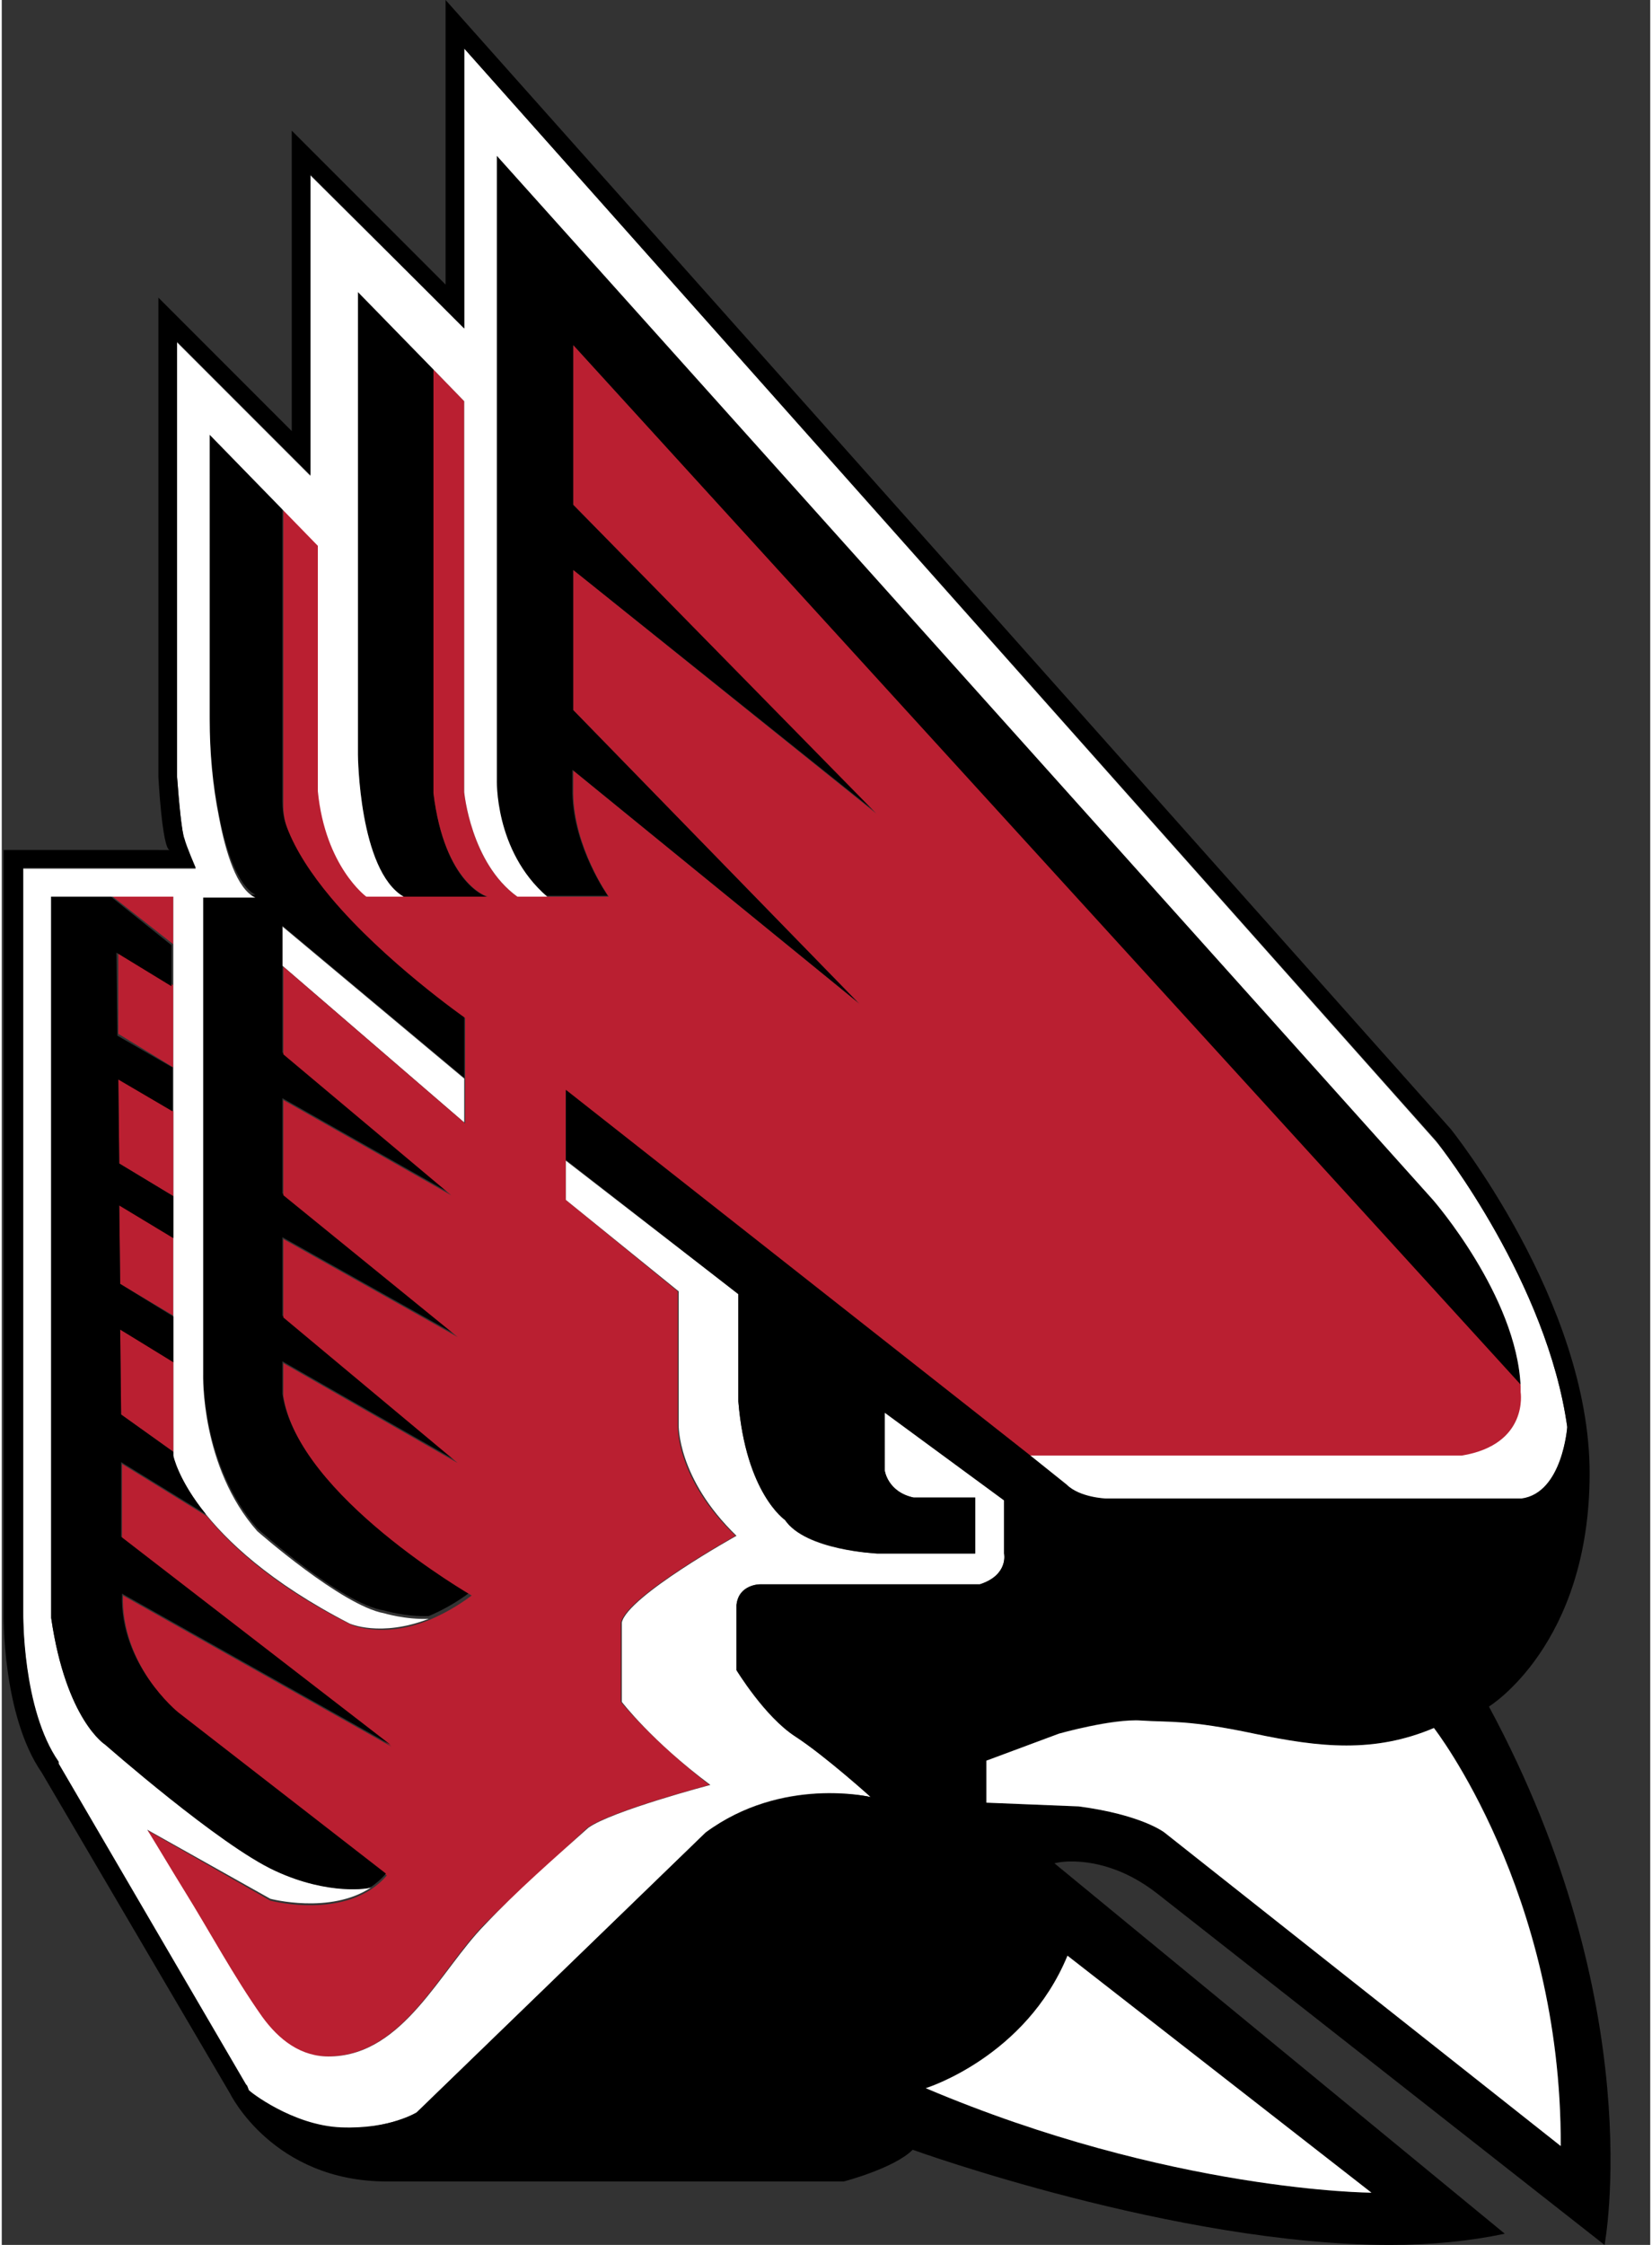
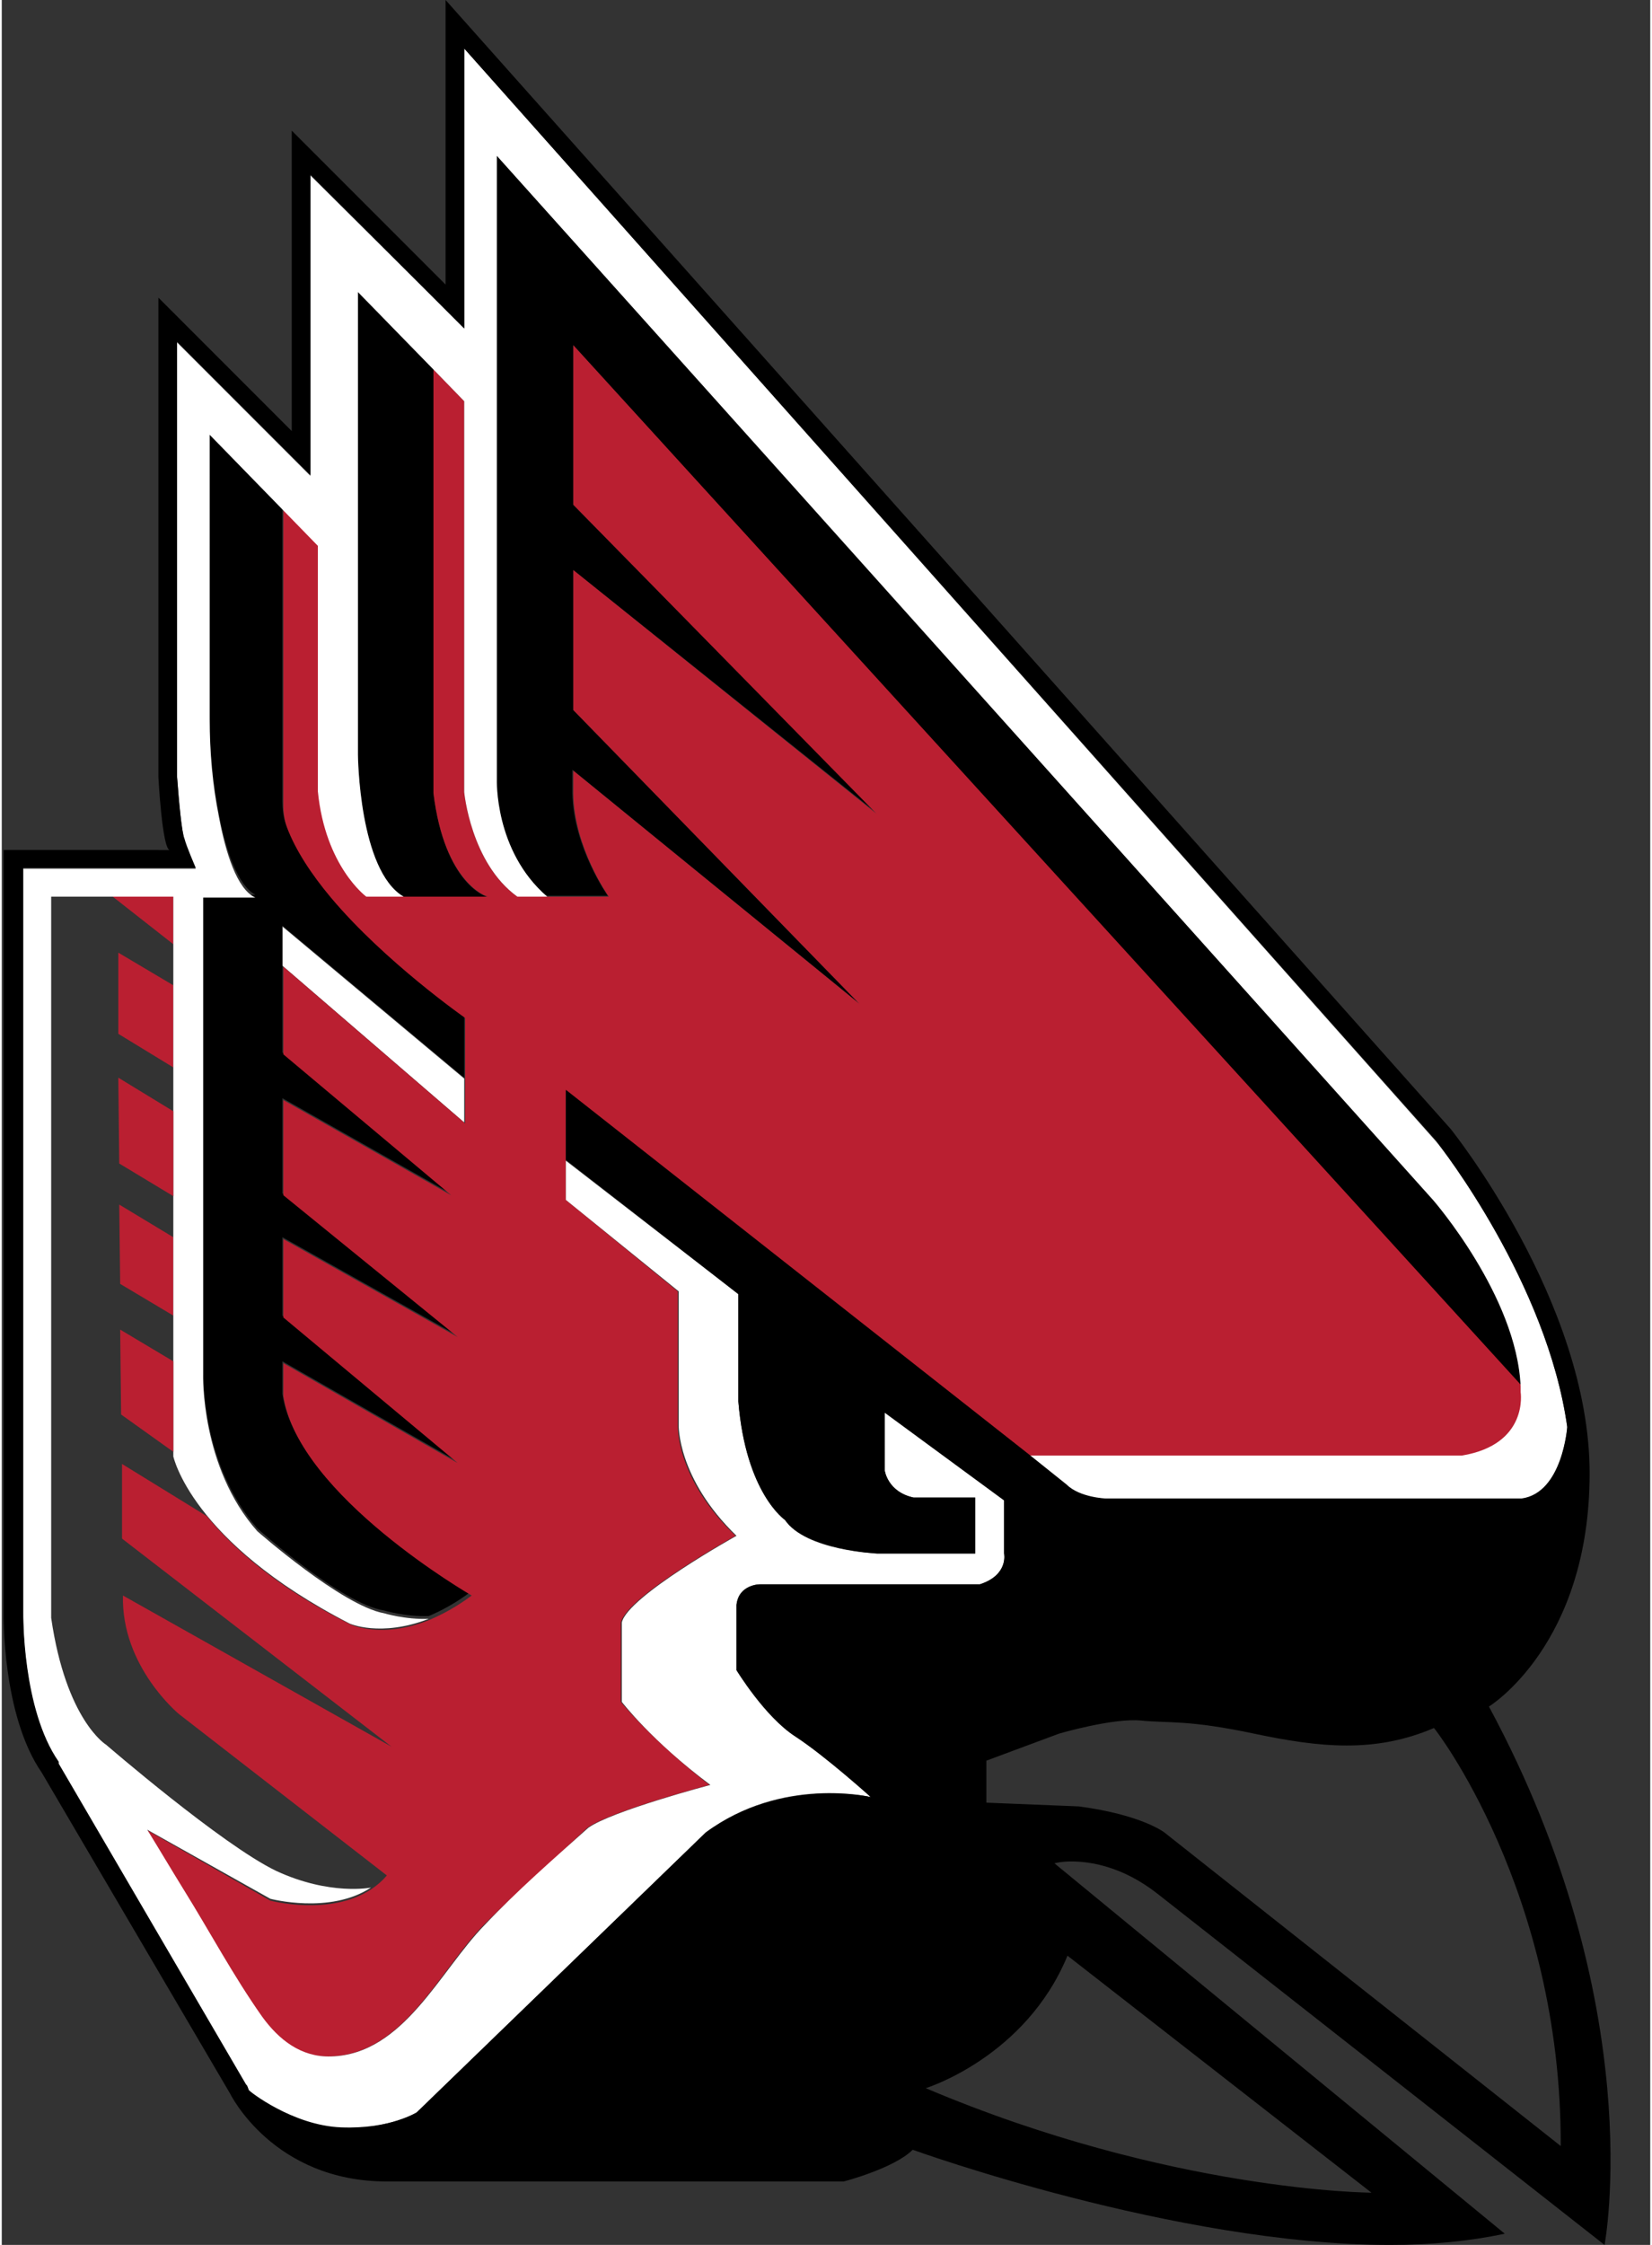
<svg xmlns="http://www.w3.org/2000/svg" viewBox="4.5 6.6 176.8 240.6" width="1841" height="2500">
  <rect x="4.5" y="6.6" width="176.8" height="240.6" fill="#333333" stroke="none" />
  <path d="M34.6 110.1l19.5 16.8v-4.7l-19.5-16.3z" fill="#fff" />
  <path d="M34.6 156v-3.5l18.7 10.7-18.7-15.6v-8.4l18.7 10.5-18.7-15.2v-10.2l18 10.2-18-15.1V105.8l19.5 16.3v-6.7s-8.6-6-14.4-12.9c-2.1-2.5-3.8-5.1-4.7-7.5-.3-.8-.4-1.7-.4-2.5V60.9l-7.8-8v30.5c0 3.5.3 7.1 1 10.5.7 3.7 2 7.6 3.9 8.6h-5.6v51.1s-.3 9.8 5.8 16.8c0 0 9 8.1 13.6 8.8 0 0 2.3.7 4.8.6 1.4-.6 2.9-1.4 4.5-2.6 0 .2-18.6-10.5-20.2-21.2z" />
  <path d="M22.9 102.7h-6.5l6.5 5.1z" fill="#ba1f31" />
  <path d="M98.3 93.7l-32.5-33V43.6l101.6 111.6c-.4-9.7-9.4-20-9.4-20L57.5 23.2V90s-.2 7.7 5.4 12.6h6.6s-3.7-5.2-3.8-11v-2.5l30.7 25-30.6-31.4v-15zM50.8 91.6V46.2l-8.1-8.3v49.6s.1 12.4 4.9 15.2h8.9s-4.5-1.3-5.7-11.1z" />
  <g fill="#ba1f31">
    <path d="M17.2 144.2l5.7 3.4v-8.4l-5.8-3.5z" />
    <path d="M167.5 155.7v-.6L65.8 43.6v17.1l32.5 33.1-32.5-26.1v15l30.7 31.5-30.7-25v2.5c.1 5.8 3.8 11 3.8 11h-9.8c-5-3.6-5.7-11.2-5.7-11.2V49.6l-3.3-3.4v45.4c1.2 9.8 5.8 11.1 5.8 11.1H43.7s-4.3-3.2-5.2-11.3V65.1l-3.8-3.9v31.6c0 .9.1 1.7.4 2.5.9 2.4 2.6 5 4.7 7.5 5.8 6.9 14.4 12.9 14.4 12.9V127l-19.5-16.8v9.4l18 15.1-18-10.2v10.2l18.7 15.2-18.7-10.5v8.4l18.7 15.6-18.7-10.7v3.5c1.6 10.7 20.2 21.4 20.2 21.4-1.6 1.2-3.1 2-4.5 2.6-5.1 2.1-8.5.5-8.5.5-8-4-12.7-8.3-15.4-11.6l-9.1-5.6v8l28.9 22.3-28.8-16.2c-.2 7.6 6 12.7 6 12.7l22.3 17.3c-.5.6-1.1 1.1-1.7 1.5-4.4 2.9-10.8 1.2-10.8 1.2L20 202.7c1.3 2.1 2.6 4.3 3.9 6.4 2.8 4.5 5.3 9.3 8.4 13.6 1.8 2.5 4.2 4.4 7.4 4.3 7.9-.2 11.7-9.2 16.5-14.1 3.6-3.6 7.4-6.9 11.1-10.4 2.5-1.8 13.1-4.6 13.1-4.6-6.2-4.8-9.5-8.9-9.5-8.9v-8.5c.6-2.8 12.3-9.3 12.3-9.3-6.5-6.2-6.2-11.9-6.2-11.9V145l-12-9.8v-11.7l49.7 39.2h46.4c7.3-1.4 6.4-7 6.4-7zM17 108.7v8.7l5.9 3.6v-8.8z" />
  </g>
  <path d="M49 233l31-30c8.2-6.1 17.7-3.8 17.7-3.8s-4.8-4.4-8.1-6.5-6.3-7.1-6.3-7.1v-7c.2-2.2 2.5-2.2 2.5-2.2h23.6c3.1-1 2.6-3.3 2.6-3.3v-5.7L99.2 158v6.2s.3 2.3 3.1 2.9h6.6v6H98.4s-7.7-.3-9.9-3.6c0 0-4.2-2.8-5-12.7v-11.5L65 131v4.2l12.1 9.8v14.3s-.2 5.7 6.2 11.9c0 0-11.7 6.5-12.3 9.3v8.5s3.2 4.2 9.5 8.9c0 0-10.6 2.8-13.1 4.6-3.8 3.4-7.6 6.7-11.1 10.4-4.8 4.9-8.7 13.9-16.5 14.1-3.2.1-5.6-1.8-7.4-4.3-3.1-4.4-5.6-9.1-8.4-13.6-1.3-2.1-2.6-4.3-3.9-6.4l13.2 7.4s6.4 1.7 10.8-1.2c0 0-4.4.9-10.2-1.8-5.8-2.8-18.2-13.5-18.2-13.5S11.4 191 9.8 180v-77.3h13.1v60c0-.1 1.8 9.1 18.9 17.9 0 0 3.3 1.5 8.5-.5-2.5.1-4.8-.6-4.8-.6-4.5-.8-13.6-8.8-13.6-8.8-6.1-6.9-5.8-16.8-5.8-16.8v-51.1h5.6c-2-.9-3.2-4.9-3.9-8.6-.7-3.5-1-7-1-10.5V53.2l7.8 8 3.8 3.9v26.3c.8 8.1 5.2 11.3 5.2 11.3h4c-4.8-2.8-4.9-15.2-4.9-15.2V37.9l8.1 8.3 3.3 3.4v41.9s.7 7.6 5.7 11.2H63c-5.7-4.9-5.4-12.6-5.4-12.6V23.3L158 135.2s9 10.3 9.4 20l1.6 1.8-1.6-1.8v.6s.9 5.6-6.3 6.8h-46.4l4 3.2c1.3 1.4 4.2 1.5 4.2 1.5h44.6c4.4-.6 4.9-7.7 4.9-7.7-2.1-15.4-13.4-29.9-14.1-30.7L54.1 11.8v30l-3.4-3.4-13.1-13V57.6l-3.4-3.4-10.9-10.9v46.6c.2 2.7.5 6 .8 6.7.2.8 1.2 3.1 1.2 3.1H6.8v79.8c0 .1-.2 10.3 3.8 16v.2l20.1 34.4v.2s.1.3.3.5c0 0 4.7 3.8 9.9 4 5.3-.1 8.1-1.8 8.1-1.8z" fill="#fff" />
  <path d="M128.5 209.6l47.9 37.6s4.9-25.6-12.4-57.7c0 0 10.8-6.6 10.8-25s-14.9-36.9-14.9-36.9L52.1 6.6v30.5L35.6 20.6v32.2L21.3 38.5v51.4s.4 7.6 1.2 7.8H4.7v81.8s-.2 10.9 4.1 17.1L29 231s4.6 9.4 16.8 9.4h49s5.4-1.4 7.4-3.4c0 0 28.2 10.2 51.2 10.2 4.4 0 8.5-.4 12.3-1.2l-48.3-39.7s.7-.2 1.8-.2c2 0 5.5.5 9.3 3.5zm-24.9 20.8s10.7-3.3 15.2-14.2l32.6 25.4s-21.6-.1-47.8-11.2zm68.1 6.2L129.2 203s-2.4-1.9-9.2-2.8l-9.9-.4v-4.5l7.8-2.9s5.8-1.7 8.8-1.4 5-.1 12.1 1.4 13 2.1 19.3-.6c0-.1 13.7 17.5 13.6 44.8zm-140.9-6.5l-.1-.1-20.1-34.4v-.2c-3.9-5.6-3.8-15.8-3.8-16V99.6h18.5s-1-2.3-1.2-3.1c-.3-.7-.6-4-.8-6.7V43.2l10.9 10.9 3.4 3.4V25.3l13.1 13.1 3.4 3.4v-30l104.2 117c.6.8 11.9 15.3 14.1 30.7 0 0-.5 7.1-4.9 7.7h-44.6s-2.8-.1-4.2-1.5l-4-3.2L65 123.4v7.5l18.5 14.4v11.5c.8 9.8 5 12.7 5 12.7 2.2 3.2 9.9 3.6 9.9 3.6h10.5v-6h-6.6c-2.8-.6-3.1-2.9-3.1-2.9V158l12.8 9.4v5.7s.5 2.3-2.6 3.3H85.8s-2.2 0-2.5 2.2v7s3.1 5 6.3 7.1 8.1 6.5 8.1 6.5S88.2 197 80 203l-31 30s-2.8 1.8-8.1 1.6c-5.2-.2-9.9-3.9-9.9-4-.1-.3-.2-.5-.2-.5z" />
  <path d="M17.3 158.2l5.6 4v-9.7l-5.7-3.4zM17.1 131.3l5.8 3.5v-9.1l-5.9-3.6z" fill="#ba1f31" />
-   <path d="M17.4 177.4l28.8 16.2-28.9-22.3v-8l9.1 5.6c-3-3.7-3.5-6.3-3.5-6.3v-.4l-5.6-4-.1-9.1 5.7 3.5v-4.9l-5.7-3.5-.1-8.4 5.8 3.5v-4.5l-5.8-3.5-.1-9 5.8 3.4V121l-5.9-3.4-.1-8.9 5.9 3.6v-4.4l-6.5-5.2H9.8V180c1.6 11 5.8 13.6 5.8 13.6s12.3 10.8 18.2 13.5c5.8 2.7 10.2 1.9 10.2 1.8.6-.4 1.2-.9 1.7-1.5l-22.3-17.3s-6.3-5.1-6-12.7z" />
-   <path d="M151.4 241.6l-32.6-25.4c-4.5 10.9-15.2 14.2-15.2 14.2 26.2 11.1 47.8 11.2 47.8 11.2zM129.2 203l42.5 33.6c.1-27.2-13.6-44.8-13.6-44.8-6.4 2.7-12.2 2.1-19.3.6s-9-1.2-12.1-1.4-8.8 1.4-8.8 1.4l-7.8 2.9v4.5l9.9.4c6.8.9 9.2 2.8 9.2 2.8z" fill="#fff" />
</svg>